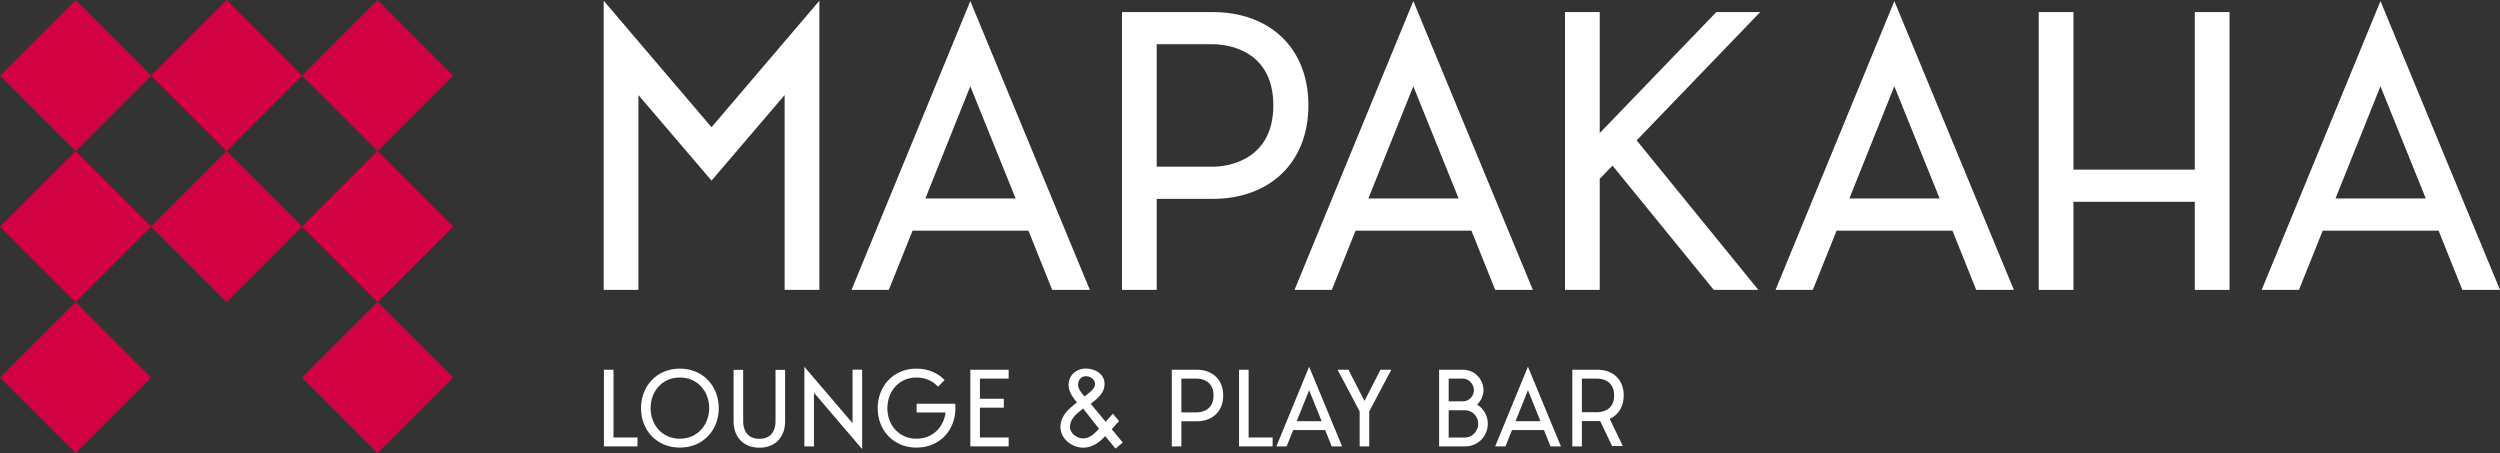
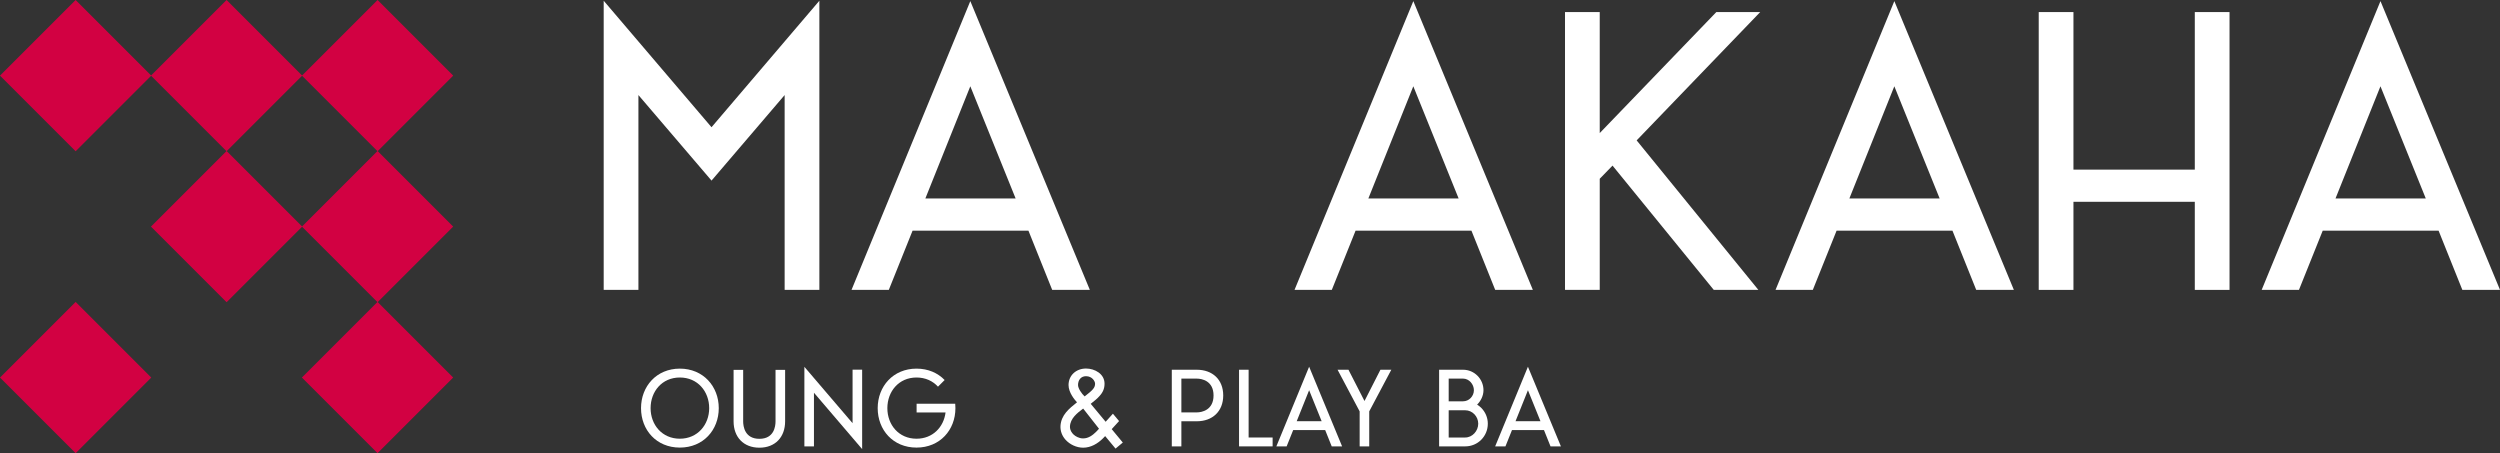
<svg xmlns="http://www.w3.org/2000/svg" id="_Слой_2" width="1983.3" height="359.52" viewBox="0 0 1983.3 359.52">
  <rect x="0" y="0" width="1983.3" height="359.52" fill="#333333" stroke="none" />
  <defs>
    <style>.cls-1{fill:#fff;}.cls-2{fill:#d20142;}</style>
  </defs>
  <g id="lounge_play_bar">
    <g>
-       <path class="cls-1" d="m505.74,354.12h-26.64v-60.8h7.6v53.76h19.04v7.04Z" />
      <path class="cls-1" d="m570.21,323.8c0,17.28-12.24,31.28-30.88,31.28s-30.79-14-30.79-31.28,12.24-31.36,30.79-31.36,30.88,14.08,30.88,31.36Zm-7.6,0c0-13.2-9.12-24.32-23.28-24.32s-23.2,11.12-23.2,24.32,9.12,24.24,23.2,24.24,23.28-11.12,23.28-24.24Z" />
      <path class="cls-1" d="m615.25,293.4h7.6v40.88c0,12.4-7.76,20.88-20.4,20.88s-20.48-8.48-20.48-20.88v-40.88h7.6v40.88c0,4,1.28,13.84,12.88,13.84s12.8-9.84,12.8-13.84v-40.88Z" />
      <path class="cls-1" d="m683.96,356.28l-38.23-44.72v42.56h-7.6v-63.12l38.23,44.72v-42.48h7.6v63.04Z" />
      <path class="cls-1" d="m757.79,320.28c.08,1.12.16,2.32.16,3.52,0,17.28-12.24,31.28-30.87,31.28s-30.79-14-30.79-31.28,12.24-31.36,30.79-31.36c9.28,0,16.88,3.44,22.32,9.04l-5.28,5.28c-4.08-4.48-9.92-7.28-17.04-7.28-14.08,0-23.12,11.12-23.12,24.32s9.04,24.24,23.12,24.24c12.88,0,21.6-9.2,23.04-20.8h-22.96v-6.96h30.63Z" />
-       <path class="cls-1" d="m800.19,300.36h-22.8v16h18.96v7.04h-18.96v23.68h22.8v7.04h-30.4v-60.8h30.4v7.04Z" />
      <path class="cls-1" d="m887.78,334.04c-1.6,1.76-3.52,3.92-5.84,6.4l8.8,10.64-5.76,4.8-8.24-9.92c-.56.56-1.12,1.12-1.68,1.76-4.24,4.24-9.68,7.44-15.76,7.44-5.2,0-10.56-2.48-14-6.32-2.8-3.12-4.16-6.88-4-10.88.48-8.72,6.88-13.84,13.12-18.8-1.76-1.84-6.72-7.68-6.72-13.68,0-7.84,6.16-13.12,13.84-13.12,6.96,0,14.72,4.24,14.72,12,0,3.76-1.2,6.8-4,9.84-1.68,1.92-3.92,3.76-6.96,6.16l11.84,14.24c2.32-2.48,4.24-4.64,5.76-6.4l4.88,5.84Zm-15.92,6.08l-12.56-16c-4.72,3.52-10.24,7.84-10.48,14.24-.16,3.2,2.24,7.52,7.92,9.12.8.24,1.68.32,2.56.32,4.16,0,7.52-2.48,10.4-5.36.72-.8,1.52-1.6,2.16-2.32Zm-11.6-25.84l.16.16v.08c6.64-5.12,8.32-6.96,8.32-10.16,0-1.84-2.24-5.92-7.2-5.92-4.16,0-6.32,3.2-6.32,7.04,0,2.72,3.04,6.96,5.04,8.8Z" />
      <path class="cls-1" d="m949.45,334.2h-12.24v19.92h-7.6v-60.8h19.84c12.4,0,20.96,7.76,20.96,20.4s-8.56,20.48-20.96,20.48Zm0-7.04c4,0,13.28-1.84,13.28-13.44s-9.28-13.36-13.28-13.36h-12.24v26.8h12.24Z" />
      <path class="cls-1" d="m1009.6,354.12h-26.64v-60.8h7.6v53.76h19.04v7.04Z" />
      <path class="cls-1" d="m1056.48,354.12l-5.2-12.96h-25.36l-5.2,12.96h-8.16l26-63.2,26.16,63.2h-8.24Zm-27.76-20h19.76l-9.92-24.56-9.84,24.56Z" />
      <path class="cls-1" d="m1095.12,293.32h8.64l-17.52,33.04v27.76h-7.6v-27.76l-17.52-33.04h8.64l12.72,24.8,12.64-24.8Z" />
      <path class="cls-1" d="m1180.31,336.12c0,10-7.92,18-17.92,18h-20.72v-60.8h19.04c8.88,0,16.16,7.28,16.16,16.24,0,4.48-2.16,8.56-5.04,11.44,1.04.72,2.16,1.44,3.12,2.4,3.44,3.44,5.36,7.92,5.36,12.72Zm-31.04-35.76v18h11.44c4.72,0,8.56-4.08,8.56-8.8s-3.84-9.2-8.56-9.2h-11.44Zm13.12,46.72c5.68,0,10.32-5.2,10.32-10.96s-4.64-10.64-10.32-10.64h-13.12v21.6h13.12Z" />
      <path class="cls-1" d="m1230.06,354.12l-5.2-12.96h-25.36l-5.2,12.96h-8.16l26-63.2,26.16,63.2h-8.24Zm-27.75-20h19.76l-9.92-24.56-9.84,24.56Z" />
-       <path class="cls-1" d="m1287.41,353.88h-8.48l-9.52-19.92c-.72.08-1.44.08-2.16.08h-12.32v20.08h-7.6v-60.8h19.92c12.4,0,20.88,7.76,20.88,20.4,0,8.24-3.6,15.12-11.12,18.56l10.4,21.6Zm-32.47-26.88h12.32c4,0,13.28-1.68,13.28-13.28s-9.28-13.36-13.28-13.36h-12.32v26.64Z" />
    </g>
  </g>
  <g id="MARACANA">
    <g>
      <path class="cls-1" d="m650.02,229.97h-27.55V75.41l-58,67.86-58-67.86v154.57h-27.55V.59l85.54,100.34L650.02.59v229.38Z" />
      <path class="cls-1" d="m834.73,229.97l-18.85-46.98h-91.92l-18.85,46.98h-29.58L769.77.88l94.82,229.09h-29.87Zm-100.62-72.5h71.62l-35.96-89.03-35.67,89.03Z" />
-       <path class="cls-1" d="m962.02,157.76h-44.37v72.21h-27.55V9.58h71.91c44.95,0,75.97,28.13,75.97,73.95s-31.03,74.24-75.97,74.24Zm0-25.52c14.5,0,48.14-6.67,48.14-48.72s-33.64-48.43-48.14-48.43h-44.37v97.15h44.37Z" />
      <path class="cls-1" d="m1186.17,229.97l-18.85-46.98h-91.92l-18.85,46.98h-29.58L1121.22.88l94.82,229.09h-29.87Zm-100.62-72.5h71.62l-35.96-89.03-35.67,89.03Z" />
      <path class="cls-1" d="m1396.4,9.58l-98.01,101.79,96.56,118.61h-35.38l-80.32-98.6-10.15,10.44v88.16h-27.55V9.58h27.55v95.99l92.5-95.99h34.8Z" />
      <path class="cls-1" d="m1567.77,229.97l-18.85-46.98h-91.92l-18.85,46.98h-29.58L1502.82.88l94.82,229.09h-29.87Zm-100.62-72.5h71.62l-35.96-89.03-35.67,89.03Z" />
      <path class="cls-1" d="m1741.18,9.58h27.55v220.4h-27.55v-69.89h-96.27v69.89h-27.55V9.58h27.55v124.99h96.27V9.58Z" />
      <path class="cls-1" d="m1953.43,229.97l-18.85-46.98h-91.92l-18.85,46.98h-29.58L1888.48.88l94.82,229.09h-29.87Zm-100.62-72.5h71.62l-35.96-89.03-35.67,89.03Z" />
    </g>
  </g>
  <g id="mark">
    <g id="Rectangle_2">
      <rect class="cls-2" x="137.33" y="137.33" width="84.86" height="84.86" transform="translate(-74.46 179.76) rotate(-45)" />
    </g>
    <g id="Rectangle_2_copy">
      <rect class="cls-2" x="137.33" y="17.57" width="84.86" height="84.86" transform="translate(10.22 144.68) rotate(-45)" />
    </g>
    <g id="Rectangle_2_copy_2">
      <rect class="cls-2" x="257.09" y="137.33" width="84.86" height="84.86" transform="translate(-39.38 264.45) rotate(-45)" />
    </g>
    <g id="Rectangle_2_copy_3">
      <rect class="cls-2" x="257.09" y="17.57" width="84.86" height="84.86" transform="translate(45.3 229.37) rotate(-45)" />
    </g>
    <g id="Rectangle_2_copy_4">
-       <rect class="cls-2" x="17.57" y="137.33" width="84.86" height="84.86" transform="translate(-109.54 95.08) rotate(-45)" />
-     </g>
+       </g>
    <g id="Rectangle_2_copy_6">
      <rect class="cls-2" x="257.09" y="257.09" width="84.86" height="84.86" transform="translate(-124.07 299.52) rotate(-45)" />
    </g>
    <g id="Rectangle_2_copy_7">
      <rect class="cls-2" x="17.57" y="257.09" width="84.86" height="84.86" transform="translate(-194.22 130.16) rotate(-45)" />
    </g>
    <g id="Rectangle_2_copy_5">
      <rect class="cls-2" x="17.57" y="17.57" width="84.86" height="84.86" transform="translate(-24.85 60) rotate(-45)" />
    </g>
  </g>
</svg>